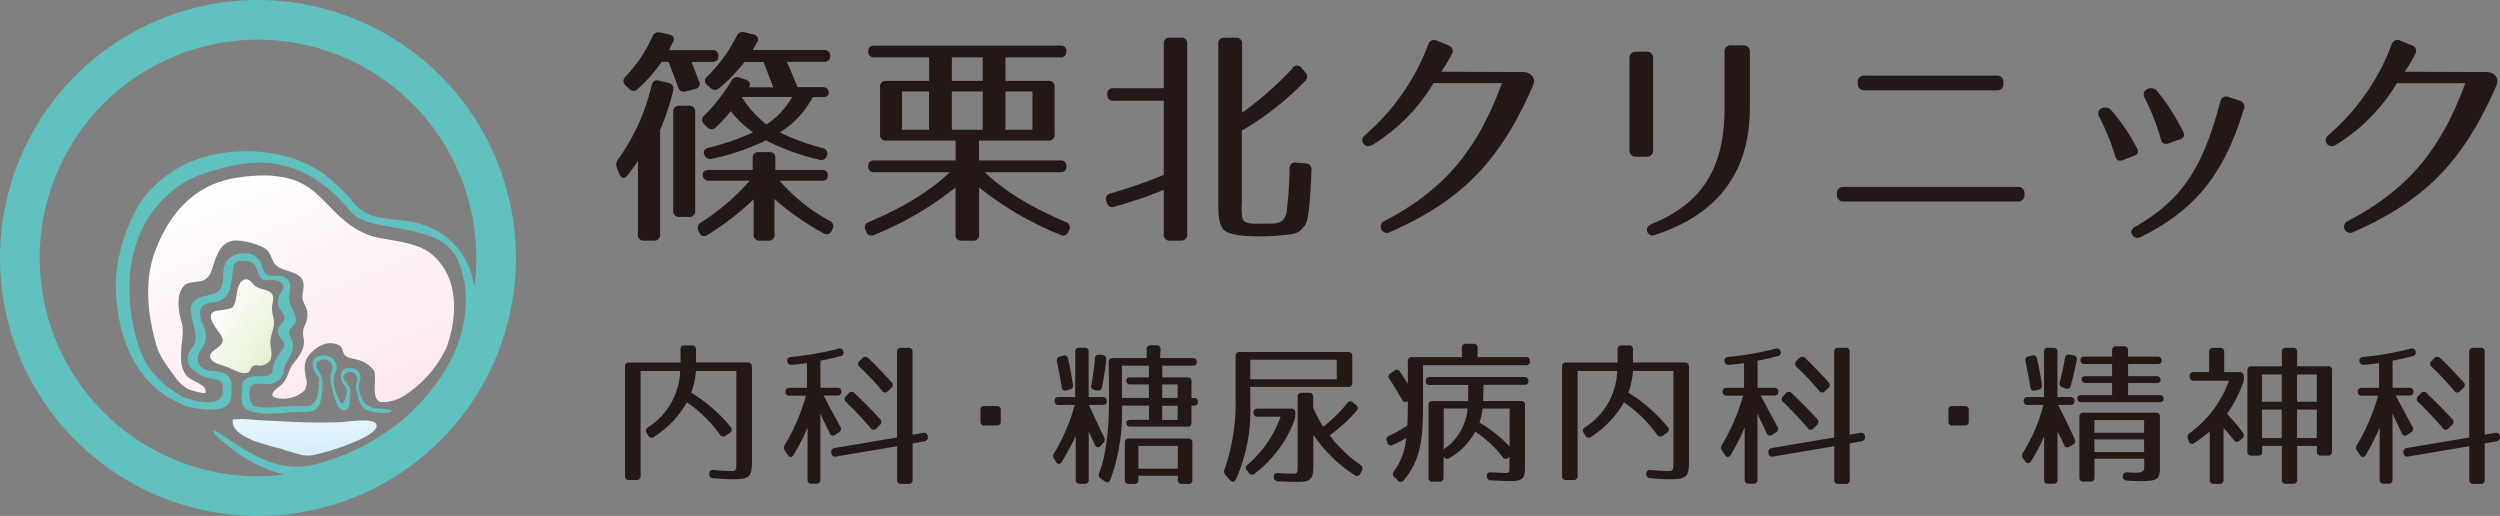
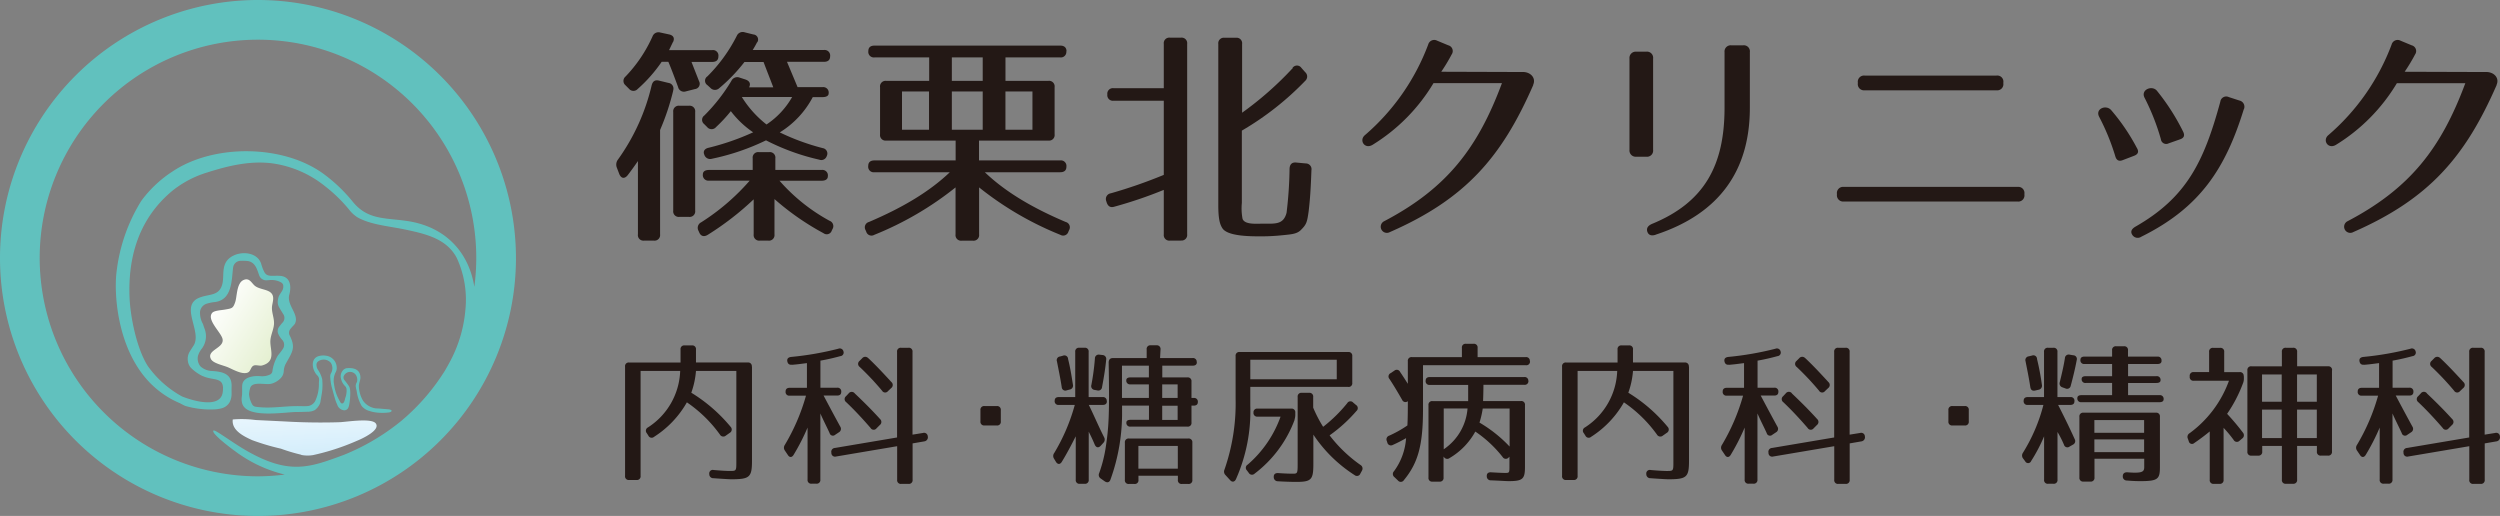
<svg xmlns="http://www.w3.org/2000/svg" width="444.225" height="91.682" viewBox="0 0 444.225 91.682">
  <rect x="0" y="0" width="444.225" height="91.682" fill="#808080" stroke="none" />
  <defs>
    <style>.a{fill:#231815;}.b{fill:#61c1be;}.b,.c,.d,.e{fill-rule:evenodd;}.c{fill:url(#a);}.d{fill:url(#b);}.e{fill:url(#c);}</style>
    <linearGradient id="a" x1="0.148" y1="0.2" x2="1.29" y2="1.214" gradientUnits="objectBoundingBox">
      <stop offset="0" stop-color="#fff" />
      <stop offset="1" stop-color="#d7e8b9" />
    </linearGradient>
    <linearGradient id="b" x1="0.162" y1="-0.001" x2="0.758" y2="1.056" gradientUnits="objectBoundingBox">
      <stop offset="0" stop-color="#fff" />
      <stop offset="1" stop-color="#fbe6ef" />
    </linearGradient>
    <linearGradient id="c" x1="0.245" y1="-1.252" x2="0.651" y2="0.99" gradientUnits="objectBoundingBox">
      <stop offset="0" stop-color="#fff" />
      <stop offset="1" stop-color="#d3edfb" />
    </linearGradient>
  </defs>
  <g transform="translate(109.506 5.692)">
    <path class="a" d="M79.992,14.035a42.653,42.653,0,0,1-2.335,7.005v18.54a.988.988,0,0,1-1.113,1.113H74.821a.977.977,0,0,1-1.1-1.113V26.557c-.533.784-1.144,1.63-1.8,2.492-.58.737-1.191.611-1.52-.2l-.407-1.066a1.483,1.483,0,0,1,.2-1.52,37.075,37.075,0,0,0,5.971-13.18c.2-.737.611-.987,1.316-.815l1.677.407a1.006,1.006,0,0,1,.815,1.348ZM79.945,5.4l-.69,1.442h7.664a.977.977,0,0,1,1.1,1.113c0,.658-.376.987-1.1.987H83.236l1.348,3.432a.947.947,0,0,1-.737,1.395l-1.6.407a1.064,1.064,0,0,1-1.395-.784c-.69-1.881-1.269-3.4-1.724-4.467H77.939a25.837,25.837,0,0,1-4.263,4.827,1.019,1.019,0,0,1-1.552-.047l-.611-.611a1.008,1.008,0,0,1,0-1.552,24.989,24.989,0,0,0,4.8-7.131,1.131,1.131,0,0,1,1.395-.69l1.52.329c.784.157,1.066.658.737,1.348Zm2.837,31.078H81.105a.988.988,0,0,1-1.113-1.113V17.843a.988.988,0,0,1,1.113-1.113h1.677a.988.988,0,0,1,1.113,1.113V35.365A.988.988,0,0,1,82.782,36.477Zm24.684-7.209c0,.486-.376.784-1.1.784H98.877a32.378,32.378,0,0,0,8.886,7.115,1.008,1.008,0,0,1,.533,1.473l-.125.251a.942.942,0,0,1-1.473.486,46.468,46.468,0,0,1-8.714-6.065v6.269a.988.988,0,0,1-1.113,1.113H95.4a.988.988,0,0,1-1.113-1.113V33.359a51.131,51.131,0,0,1-8.149,6.3c-.658.407-1.222.282-1.52-.407l-.125-.282a1.089,1.089,0,0,1,.454-1.52,39.225,39.225,0,0,0,8.635-7.413H86.371a.988.988,0,0,1-1.113-1.113c0-.486.36-.784,1.113-.784h7.742V26.087a.981.981,0,0,1,1.113-1.113h1.8a.981.981,0,0,1,1.113,1.113V28.14h8.228a.97.97,0,0,1,1.1,1.113ZM94.9,5.431c-.2.407-.454.862-.784,1.395H106.76a.988.988,0,0,1,1.113,1.113c0,.658-.376.987-1.113.987h-6.551l1.881,4.5h4.42a.97.97,0,0,1,1.1,1.113c0,.407-.376.658-1.1.658h-1.724a16.167,16.167,0,0,1-5.861,6.269,40.711,40.711,0,0,0,7.617,2.79.97.97,0,0,1,.737,1.395,1.019,1.019,0,0,1-1.348.658,39.757,39.757,0,0,1-9.45-3.432,41.189,41.189,0,0,1-9.623,3.275,1.085,1.085,0,0,1-1.348-.737c-.251-.58.047-1.066.784-1.222a44.142,44.142,0,0,0,7.9-2.743,16.839,16.839,0,0,1-3.965-3.761,25.578,25.578,0,0,1-2.617,2.821,1.027,1.027,0,0,1-1.6,0l-.533-.533a.948.948,0,0,1,.047-1.52,31.711,31.711,0,0,0,4.8-6.143,1.154,1.154,0,0,1,1.473-.58l1.019.329c.737.251.987.737.658,1.395h4.294c-.454-1.222-1.066-2.743-1.724-4.5h-3.4a29.689,29.689,0,0,1-4.5,4.67,1.094,1.094,0,0,1-1.552-.078l-.533-.486a.93.93,0,0,1,0-1.552A27.69,27.69,0,0,0,91.292,4.3a1.138,1.138,0,0,1,1.426-.611l1.52.376A.9.9,0,0,1,94.9,5.494Zm1.677,14.622a14.3,14.3,0,0,0,4.545-4.874H92.185a18.787,18.787,0,0,0,4.373,4.874Z" transform="translate(-69.873 -3.632)" />
    <path class="a" d="M133.858,6.2a.974.974,0,0,1-1.113,1.066h-9.7v4.169h7.617a.988.988,0,0,1,1.113,1.113v8.385a.988.988,0,0,1-1.113,1.113H118.342v3.526h14.418a.988.988,0,0,1,1.113,1.113c0,.658-.376.987-1.113.987H119.377c3.6,3.432,8.306,6.269,14.371,8.839a.977.977,0,0,1,.611,1.426l-.125.282a.973.973,0,0,1-1.426.58,57.285,57.285,0,0,1-14.45-8.432v8.353a.988.988,0,0,1-1.113,1.113h-1.959a.988.988,0,0,1-1.113-1.113V30.371A57.285,57.285,0,0,1,99.724,38.8a.97.97,0,0,1-1.426-.58l-.125-.282a.982.982,0,0,1,.611-1.426c6.065-2.586,10.767-5.407,14.371-8.839H99.771a.981.981,0,0,1-1.113-1.113c0-.658.376-.987,1.113-.987h14.418V22.049H101.871a.988.988,0,0,1-1.113-1.113V12.552a.988.988,0,0,1,1.113-1.113h7.617V7.27h-9.7a.988.988,0,0,1-1.113-1.113c0-.658.376-.987,1.113-.987h32.99c.737,0,1.113.376,1.113,1.019Zm-24.4,7.115h-4.8v6.8h4.8ZM119,7.27h-5.485v4.169H119Zm0,6.049h-5.485v6.8H119Zm8.839,0h-4.8v6.8h4.8Z" transform="translate(-53.888 -2.76)" />
    <path class="a" d="M138.712,40.331h-1.928a.988.988,0,0,1-1.113-1.113v-7.9a76.83,76.83,0,0,1-8.808,2.993c-.69.2-1.113-.078-1.348-.784l-.078-.251a1.021,1.021,0,0,1,.815-1.348,87.225,87.225,0,0,0,9.419-3.275V15.476h-8.917a.988.988,0,0,1-1.113-1.113.988.988,0,0,1,1.113-1.113h8.917V5.383a.988.988,0,0,1,1.113-1.113h1.928a.988.988,0,0,1,1.113,1.113V39.2a.988.988,0,0,1-1.113,1.113Zm19.825-30.67a.952.952,0,0,1,1.6,0l.658.737a1.03,1.03,0,0,1,0,1.552,51.923,51.923,0,0,1-11.253,8.839V33.639a9.97,9.97,0,0,0,.125,2.821c.376,1.066,2.461.862,3.526.862,2.288,0,3.73.2,4.294-1.928a71.994,71.994,0,0,0,.533-7.867c.047-.784.454-1.144,1.191-1.066l1.677.157a1.014,1.014,0,0,1,1.019,1.191c-.125,3.479-.251,5.2-.486,7.24-.282,2.084-.407,2.414-1.426,3.432-.69.658-1.6.737-3.228.893a35.584,35.584,0,0,1-3.636.2c-1.8,0-6.065.047-7.037-1.426-.454-.69-.737-1.63-.737-4.137V5.4a.988.988,0,0,1,1.113-1.113h2.006A.988.988,0,0,1,149.588,5.4V17.607A59.188,59.188,0,0,0,158.6,9.661Z" transform="translate(-38.384 -3.27)" />
    <path class="a" d="M184.828,12.532c-5.564,12.726-11.958,20.217-25.467,26.125a1.091,1.091,0,1,1-1.019-1.928C169.517,30.868,175,23.675,179.265,12.2H167.1a32.356,32.356,0,0,1-10.845,10.97c-1.395.815-2.413-.815-1.348-1.724a39.476,39.476,0,0,0,11.253-16.1,1.106,1.106,0,0,1,1.6-.69l1.959.815a1.052,1.052,0,0,1,.611,1.63,31.938,31.938,0,0,1-1.849,3.072l14.371.047c1.395-.078,2.539.987,1.959,2.288Z" transform="translate(-21.891 -3.116)" />
    <path class="a" d="M185.972,6.268h1.755a1.093,1.093,0,0,1,1.222,1.222V23.711a1.093,1.093,0,0,1-1.222,1.222h-1.755a1.114,1.114,0,0,1-1.222-1.222V7.491a1.114,1.114,0,0,1,1.222-1.222ZM189.4,38.8c-.784.251-1.269.047-1.473-.533-.2-.611.078-1.066.815-1.395,9.294-3.808,12.9-10.359,12.9-20.64V6.362a1.1,1.1,0,0,1,1.222-1.222h2.053a1.08,1.08,0,0,1,1.222,1.222v9.873c0,11.017-5.281,18.791-16.738,22.552Z" transform="translate(-4.714 -2.777)" />
    <path class="a" d="M209.492,28.348h30.874a1.093,1.093,0,0,1,1.222,1.222v.157a1.093,1.093,0,0,1-1.222,1.222H209.492a1.114,1.114,0,0,1-1.222-1.222v-.157A1.1,1.1,0,0,1,209.492,28.348ZM213.207,8.57h23.414a1.08,1.08,0,0,1,1.222,1.222v.172a1.093,1.093,0,0,1-1.222,1.222H213.207a1.1,1.1,0,0,1-1.222-1.222V9.792A1.1,1.1,0,0,1,213.207,8.57Z" transform="translate(8.626 -0.831)" />
    <path class="a" d="M240.927,22.085a39.886,39.886,0,0,0-2.868-7.005c-.737-1.426,1.222-2.21,2.131-1.191a36.052,36.052,0,0,1,4.545,6.676c.454.737.251,1.191-.533,1.473l-1.928.737C241.585,23.057,241.13,22.822,240.927,22.085Zm22.834-8.338c-3.228,10.438-7.7,17.443-18.211,22.646a1.136,1.136,0,0,1-1.6-.329c-.376-.58-.125-1.066.58-1.473,9.09-5.2,12.161-11.55,15.061-22.192a1.059,1.059,0,0,1,1.52-.815l1.881.611a1.121,1.121,0,0,1,.784,1.552Zm-14.732,5.313a39.912,39.912,0,0,0-2.9-7.366c-.737-1.426,1.348-2.288,2.21-1.222a38.739,38.739,0,0,1,4.623,7.209c.376.737.172,1.191-.58,1.426l-1.959.69A.95.95,0,0,1,249.029,19.061Z" transform="translate(25.431 -0.022)" />
    <path class="a" d="M294.058,12.532c-5.564,12.726-11.958,20.217-25.467,26.125a1.091,1.091,0,1,1-1.019-1.928c11.174-5.861,16.659-13.055,20.922-24.527H276.333a32.356,32.356,0,0,1-10.845,10.97c-1.395.815-2.414-.815-1.348-1.724a39.476,39.476,0,0,0,11.253-16.1,1.106,1.106,0,0,1,1.6-.69l1.959.815a1.052,1.052,0,0,1,.611,1.63,31.938,31.938,0,0,1-1.849,3.072l14.371.047c1.395-.078,2.539.987,1.959,2.288Z" transform="translate(40.065 -3.116)" />
  </g>
  <g transform="translate(111.068 61.09)">
    <path class="a" d="M93.422,42.921V59.675c0,2.915-.407,3.275-3.683,3.275-.282,0-1.458-.063-3.166-.188a.7.7,0,0,1-.737-.737A.627.627,0,0,1,86.6,61.3c1.536.141,2.586.172,2.805.172,1.269,0,1.238.031,1.238-1.787V43.7H83.47a14.956,14.956,0,0,1-.831,3.871,28.053,28.053,0,0,1,7.005,6.081.673.673,0,0,1-.172,1.05l-.69.486a.685.685,0,0,1-1.05-.172,23.559,23.559,0,0,0-5.877-5.736,17.532,17.532,0,0,1-5.83,6.128.644.644,0,0,1-1.019-.219l-.282-.439a.657.657,0,0,1,.219-1.019,12.419,12.419,0,0,0,5.72-10.03H73.628V62.339a.649.649,0,0,1-.737.737H71.607a.649.649,0,0,1-.737-.737v-19.4a.649.649,0,0,1,.737-.737h9.121V39.9a.649.649,0,0,1,.737-.737h1.269a.655.655,0,0,1,.737.737v2.3h9.184a.649.649,0,0,1,.737.737Z" transform="translate(-70.87 -38.878)" />
    <path class="a" d="M90.3,42.439c-.5.063-.768-.188-.831-.69-.031-.392.188-.627.69-.69A54.647,54.647,0,0,0,98.547,39.6a.666.666,0,0,1,.909.47.634.634,0,0,1-.549.846c-1.1.3-2.272.58-3.542.8v4.811h2.962a.655.655,0,0,1,.737.737c0,.439-.251.658-.737.658h-2.4c1.207,2.288,2.257,4.231,2.962,5.517a.705.705,0,0,1-.251,1.019l-.658.439A.6.6,0,0,1,97,54.6c-.549-1.207-1.128-2.3-1.646-3.495V62.844a.655.655,0,0,1-.737.737h-.8a.649.649,0,0,1-.737-.737V53.613A37.778,37.778,0,0,1,90.6,58.456c-.3.5-.721.5-1.019.031l-.517-.768a.87.87,0,0,1-.031-1.019A35.9,35.9,0,0,0,92.8,47.94H89.912a.649.649,0,0,1-.737-.737c0-.439.251-.658.737-.658h3.056V42.157c-.69.078-1.567.219-2.664.3ZM114.454,55.2v.031a.734.734,0,0,1-.627.831l-2.084.36v6.457a.655.655,0,0,1-.737.737h-1.269a.649.649,0,0,1-.737-.737V56.92L98.14,58.754a.649.649,0,0,1-.831-.627v-.063a.676.676,0,0,1,.627-.831l11.049-1.865v-15.2a.649.649,0,0,1,.737-.737h1.269a.649.649,0,0,1,.737.737v14.7l1.865-.3a.651.651,0,0,1,.846.627Zm-12.992-7.664c1.74,1.646,3.213,3.134,4.5,4.561a.682.682,0,0,1-.031,1.05l-.6.6a.631.631,0,0,1-1.05-.063c-1.426-1.646-2.852-3.181-4.341-4.592a.663.663,0,0,1-.031-1.05l.47-.5a.679.679,0,0,1,1.066-.031Zm2.4-6.269c1.63,1.536,2.946,2.993,4.122,4.263a.682.682,0,0,1-.031,1.05l-.58.549a.631.631,0,0,1-1.05-.063,49.6,49.6,0,0,0-3.981-4.231.67.67,0,0,1-.031-1.066l.47-.47a.7.7,0,0,1,1.066-.031Z" transform="translate(-60.652 -38.725)" />
    <path class="a" d="M114.044,49.488H111.9a.655.655,0,0,1-.737-.737V46.777a.649.649,0,0,1,.737-.737h2.147a.655.655,0,0,1,.737.737v1.975A.649.649,0,0,1,114.044,49.488Z" transform="translate(-48.017 -34.976)" />
    <path class="a" d="M128.952,49.086c0,.439-.251.658-.737.658h-2.476c1.05,2.147,1.724,3.793,2.711,5.736a.832.832,0,0,1-.141,1.019l-.47.517c-.392.407-.8.329-1.05-.219-.439-1.05-.737-1.63-1.066-2.3v8.526a.655.655,0,0,1-.737.737h-.831a.649.649,0,0,1-.737-.737V55.324c-.831,1.63-1.6,3.1-2.476,4.529-.3.5-.737.5-1.05,0l-.329-.549a.872.872,0,0,1,.031-1.019,34,34,0,0,0,3.652-8.541H120.41a.655.655,0,0,1-.737-.737c0-.439.251-.658.737-.658h2.915V40.325a.649.649,0,0,1,.737-.737h.909a.649.649,0,0,1,.737.737V48.35h2.476a.655.655,0,0,1,.737.737Zm-6.911-7.554c.392,1.567.627,3.025.878,4.639a.7.7,0,0,1-.6.846l-.517.141a.644.644,0,0,1-.878-.58c-.251-1.646-.58-3.181-.846-4.561a.651.651,0,0,1,.549-.878l.517-.141a.654.654,0,0,1,.909.517Zm6.786.157c-.141,1.489-.392,3.072-.737,4.89a.668.668,0,0,1-.878.58l-.439-.078a.674.674,0,0,1-.58-.878,42.605,42.605,0,0,0,.627-4.7.675.675,0,0,1,.8-.69l.517.063a.7.7,0,0,1,.69.831Zm16.111.47c0,.392-.251.611-.737.611h-5.407v2.084h4.451a.655.655,0,0,1,.737.737v2.915h.392a.655.655,0,0,1,.737.737c0,.407-.251.627-.737.627h-.392v2.993a.649.649,0,0,1-.737.737H133.152a.655.655,0,0,1-.737-.737c0-.3.251-.47.737-.47h3.275V49.87h-4.78V50.7a34.69,34.69,0,0,1-2.069,12.334c-.188.5-.58.58-1.019.282l-.69-.486a.752.752,0,0,1-.282-.987,24.1,24.1,0,0,0,1.128-4.373c.549-3.6.721-5.658.549-15.249,0-.517.266-.8.737-.8h6.018V39.887a.649.649,0,0,1,.737-.737h.987a.659.659,0,0,1,.737.768l-.078,1.5h5.767a.649.649,0,0,1,.737.737Zm-8.526,3.934h-3.275a.655.655,0,0,1-.737-.737c0-.329.251-.5.737-.5h3.275V42.77h-4.78v5.736h4.78Zm6.99,17.694h-1.1a.649.649,0,0,1-.737-.737v-.721h-7.005v.721a.649.649,0,0,1-.737.737h-.94a.649.649,0,0,1-.737-.737v-6.6a.655.655,0,0,1,.737-.737H143.4a.655.655,0,0,1,.737.737v6.6A.649.649,0,0,1,143.4,63.787Zm-1.849-6.755h-7.005v4.043h7.005V57.032Zm-.031-10.939h-2.743v2.414h2.743Zm0,3.793h-2.743v2.523h2.743Z" transform="translate(-43.335 -38.884)" />
    <path class="a" d="M160.846,46.1h-17.4v3.275A29.755,29.755,0,0,1,140.9,62.509c-.251.517-.69.58-1.05.157l-.8-.878a.858.858,0,0,1-.188-.987,35.783,35.783,0,0,0,1.975-12.632V40.647a.649.649,0,0,1,.737-.737H160.83a.655.655,0,0,1,.737.737V45.38a.649.649,0,0,1-.737.737Zm-9.513,5.83a21.307,21.307,0,0,1-7.115,9.591.667.667,0,0,1-1.05-.141l-.329-.439a.646.646,0,0,1,.141-1.019,20.217,20.217,0,0,0,5.846-8.526h-4.075a.655.655,0,0,1-.737-.737.642.642,0,0,1,.737-.69h5.955a.649.649,0,0,1,.737.737v.3a2.513,2.513,0,0,1-.141.909Zm7.476-10.641H143.45v3.464h15.359Zm-2.4,11.9A25.838,25.838,0,0,0,160.673,49a.647.647,0,0,1,1.05-.11l.517.439a.655.655,0,0,1,.078,1.05,26.463,26.463,0,0,1-4.78,4.341,24.888,24.888,0,0,0,5.47,5.25.736.736,0,0,1,.282,1.019l-.282.517a.647.647,0,0,1-1.019.282,24.911,24.911,0,0,1-7.335-7.193V59.7c0,2.852-.282,3.291-3.025,3.291-.8,0-1.9-.031-3.275-.11a.717.717,0,0,1-.737-.737c-.031-.5.251-.737.768-.721,1.1.078,1.975.11,2.633.11.8,0,.846-.078.846-1.708V47.9a.649.649,0,0,1,.737-.737h1.285a.655.655,0,0,1,.737.737v1.9a23.448,23.448,0,0,0,1.755,3.385Z" transform="translate(-32.35 -38.452)" />
    <path class="a" d="M182.7,42.067a.651.651,0,0,1-.737.721H163.687v7.836c0,6.379-.878,9.529-3.4,12.585a.645.645,0,0,1-1.05.063l-.627-.6a.694.694,0,0,1-.078-1.05,11.143,11.143,0,0,0,2.147-5.877,24.8,24.8,0,0,1-2.366,1.207.66.66,0,0,1-.972-.439l-.078-.251a.688.688,0,0,1,.407-.956,19.864,19.864,0,0,0,3.244-1.818c.063-1.175.078-2.523.078-4.122v-.188a.643.643,0,0,1-1.019-.251c-.8-1.395-1.536-2.633-2.257-3.714a.65.65,0,0,1,.219-1.019l.658-.439a.65.65,0,0,1,1.019.219c.549.8.987,1.5,1.379,2.116V42.083a.649.649,0,0,1,.737-.737h8.87v-1.63a.649.649,0,0,1,.737-.737h1.316a.649.649,0,0,1,.737.737v1.63h8.541a.649.649,0,0,1,.737.737Zm-.282,3.479a.651.651,0,0,1-.737.721h-7.256s0,1.316-.063,2.884h6.708a.649.649,0,0,1,.737.737V60.827c0,2.178-.392,2.555-2.884,2.555-.517,0-1.567-.078-3.166-.141a.691.691,0,0,1-.737-.737c-.031-.47.251-.721.768-.69,1.269.078,2.084.11,2.413.11.878,0,.846.031.846-1.458V59.04l-.141.141a.655.655,0,0,1-1.066-.078,21.347,21.347,0,0,0-4.858-4.529,12.313,12.313,0,0,1-4.561,4.7.679.679,0,0,1-1.019-.188l-.063-.063v3.714a.655.655,0,0,1-.737.737h-1.207a.649.649,0,0,1-.737-.737V49.9a.649.649,0,0,1,.737-.737h6.316V46.283h-6.817a.649.649,0,0,1-.737-.737c0-.439.251-.658.737-.658h16.769a.642.642,0,0,1,.737.69ZM171.6,50.468h-4.231v7.256A9.64,9.64,0,0,0,171.6,50.468Zm2.116,2.508a24.053,24.053,0,0,1,5.36,4.263V50.483H174.3a15.937,15.937,0,0,1-.58,2.508Z" transform="translate(-21.901 -38.98)" />
    <path class="a" d="M199.662,42.921V59.675c0,2.915-.407,3.275-3.683,3.275-.282,0-1.457-.063-3.166-.188a.7.7,0,0,1-.737-.737.627.627,0,0,1,.768-.721c1.536.141,2.586.172,2.805.172,1.269,0,1.238.031,1.238-1.787V43.7H189.71a14.956,14.956,0,0,1-.831,3.871,28.053,28.053,0,0,1,7.005,6.081.673.673,0,0,1-.172,1.05l-.69.486a.684.684,0,0,1-1.05-.172,23.559,23.559,0,0,0-5.877-5.736,17.532,17.532,0,0,1-5.83,6.128.644.644,0,0,1-1.019-.219l-.282-.439a.648.648,0,0,1,.219-1.019,12.419,12.419,0,0,0,5.72-10.03h-7.037V62.339a.649.649,0,0,1-.737.737h-1.285a.649.649,0,0,1-.737-.737v-19.4a.649.649,0,0,1,.737-.737h9.121V39.9a.649.649,0,0,1,.737-.737h1.269a.649.649,0,0,1,.737.737v2.3h9.184a.655.655,0,0,1,.737.737Z" transform="translate(-10.61 -38.878)" />
    <path class="a" d="M196.554,42.439c-.5.063-.768-.188-.831-.69-.031-.392.188-.627.69-.69A54.647,54.647,0,0,0,204.8,39.6a.666.666,0,0,1,.909.47.634.634,0,0,1-.549.846c-1.1.3-2.272.58-3.542.8v4.811h2.962a.655.655,0,0,1,.737.737c0,.439-.251.658-.737.658h-2.4c1.207,2.288,2.257,4.231,2.962,5.517a.705.705,0,0,1-.251,1.019l-.658.439a.6.6,0,0,1-.987-.3c-.549-1.207-1.128-2.3-1.646-3.495V62.844a.655.655,0,0,1-.737.737h-.8a.649.649,0,0,1-.737-.737V53.613a37.782,37.782,0,0,1-2.476,4.843c-.3.5-.721.5-1.019.031l-.517-.768a.87.87,0,0,1-.031-1.019,35.9,35.9,0,0,0,3.761-8.761h-2.884a.649.649,0,0,1-.737-.737c0-.439.251-.658.737-.658h3.056V42.157c-.69.078-1.567.219-2.664.3ZM220.7,55.2v.031a.734.734,0,0,1-.627.831l-2.084.36v6.457a.655.655,0,0,1-.737.737h-1.269a.649.649,0,0,1-.737-.737V56.92L204.39,58.754a.649.649,0,0,1-.831-.627v-.063a.676.676,0,0,1,.627-.831l11.049-1.865v-15.2a.649.649,0,0,1,.737-.737h1.269a.649.649,0,0,1,.737.737v14.7l1.865-.3a.651.651,0,0,1,.846.627Zm-12.992-7.664c1.74,1.646,3.213,3.134,4.5,4.561a.682.682,0,0,1-.031,1.05l-.6.6a.631.631,0,0,1-1.05-.063c-1.426-1.646-2.852-3.181-4.341-4.592a.663.663,0,0,1-.031-1.05l.47-.5A.679.679,0,0,1,207.7,47.5Zm2.382-6.269c1.63,1.536,2.946,2.993,4.122,4.263a.682.682,0,0,1-.031,1.05l-.58.549a.631.631,0,0,1-1.05-.063,49.6,49.6,0,0,0-3.981-4.231.67.67,0,0,1-.031-1.066l.47-.47a.7.7,0,0,1,1.066-.031Z" transform="translate(-0.386 -38.725)" />
    <path class="a" d="M223.794,49.488h-2.147a.649.649,0,0,1-.737-.737V46.777a.649.649,0,0,1,.737-.737h2.147a.649.649,0,0,1,.737.737v1.975A.649.649,0,0,1,223.794,49.488Z" transform="translate(14.234 -34.976)" />
    <path class="a" d="M238.569,49.024c0,.439-.251.658-.737.658H235.67c1.395,2.727,2.4,4.858,2.946,6.081a.7.7,0,0,1-.329.987l-.58.329a.621.621,0,0,1-.987-.3,18.334,18.334,0,0,0-1.16-2.288v8.463a.655.655,0,0,1-.737.737h-.909a.649.649,0,0,1-.737-.737V55.261a28.728,28.728,0,0,1-2.3,4.388.576.576,0,0,1-1.05.063l-.36-.486a.85.85,0,0,1-.063-1.019,30.331,30.331,0,0,0,3.652-8.526h-2.774a.649.649,0,0,1-.737-.737c0-.439.251-.658.737-.658h2.884V40.263a.649.649,0,0,1,.737-.737h.909a.655.655,0,0,1,.737.737v8.024h2.288A.649.649,0,0,1,238.569,49.024Zm-6.661-7.554a45.456,45.456,0,0,1,.878,4.639.723.723,0,0,1-.6.878l-.611.141c-.47.11-.768-.11-.846-.611-.251-1.677-.58-3.213-.846-4.592a.668.668,0,0,1,.58-.878l.58-.141a.651.651,0,0,1,.878.549Zm7.068.251c-.282,1.489-.658,3.056-1.066,4.561a.657.657,0,0,1-.94.47l-.517-.188a.715.715,0,0,1-.486-.94c.282-1.175.658-2.664.909-4.263a.671.671,0,0,1,.846-.611l.627.11a.655.655,0,0,1,.627.846Zm15.077.11c0,.392-.251.58-.737.58H248.1v2.163h5.031a.649.649,0,0,1,.737.737c0,.3-.251.47-.737.47H248.1v2.163h5.579a.655.655,0,0,1,.737.737c0,.329-.251.517-.737.517H239.823a.655.655,0,0,1-.737-.737c0-.329.251-.517.737-.517h5.438V45.78h-4.67a.649.649,0,0,1-.737-.737c0-.3.251-.47.737-.47h4.67V42.41h-4.89a.649.649,0,0,1-.737-.737c0-.392.251-.58.737-.58h4.89V40A.649.649,0,0,1,246,39.26h1.348a.649.649,0,0,1,.737.737v1.1H253.3a.649.649,0,0,1,.737.737Zm-3.871,21.392c-.611,0-1.426-.031-2.3-.11a.7.7,0,0,1-.721-.768c0-.47.3-.721.831-.69.768.063,1.1.063,1.348.063,1.348,0,1.63-.282,1.63-.972v-1.5h-8.839v3.322a.655.655,0,0,1-.737.737h-1.207a.655.655,0,0,1-.737-.737V51.8a.649.649,0,0,1,.737-.737h12.835a.649.649,0,0,1,.737.737v8.949c0,2.147-.392,2.476-3.542,2.476Zm.768-10.845h-8.839v2.257h8.839Zm0,3.432h-8.839v2.257h8.839Z" transform="translate(18.97 -38.821)" />
    <path class="a" d="M258.038,44.476v.392a2.084,2.084,0,0,1-.172.909,24.528,24.528,0,0,1-2.805,5.391,41.784,41.784,0,0,1,2.821,3.354.706.706,0,0,1-.172,1.05l-.439.376a.654.654,0,0,1-1.05-.141,21.592,21.592,0,0,0-1.787-2.147v9.215a.655.655,0,0,1-.737.737h-.987a.649.649,0,0,1-.737-.737V54.3c-.8.658-1.708,1.348-2.743,2.053a.588.588,0,0,1-.987-.329l-.157-.439a.759.759,0,0,1,.329-.987,19.918,19.918,0,0,0,6.974-9.309h-6.237a.649.649,0,0,1-.737-.737v-.063a.649.649,0,0,1,.737-.737h2.711V40.182a.649.649,0,0,1,.737-.737h1.207a.655.655,0,0,1,.737.737v3.573h2.727a.655.655,0,0,1,.737.737Zm15.656-1.019v14.4a.655.655,0,0,1-.737.737h-1.207a.655.655,0,0,1-.737-.737v-.987H267.5V62.86a.655.655,0,0,1-.737.737H265.53a.649.649,0,0,1-.737-.737V56.873H261.3v.987a.655.655,0,0,1-.737.737H259.4a.649.649,0,0,1-.737-.737v-14.4a.649.649,0,0,1,.737-.737h5.391V40.167a.649.649,0,0,1,.737-.737h1.238a.655.655,0,0,1,.737.737v2.555h5.47a.649.649,0,0,1,.737.737Zm-8.933.721h-3.495v4.843h3.495Zm0,6.237h-3.495v5.062h3.495ZM271,44.179h-3.51v4.843H271Zm0,6.237h-3.51v5.062H271Z" transform="translate(29.607 -38.725)" />
    <path class="a" d="M268.554,42.439c-.5.063-.768-.188-.831-.69-.031-.392.188-.627.69-.69A54.646,54.646,0,0,0,276.8,39.6a.666.666,0,0,1,.909.47.634.634,0,0,1-.549.846c-1.1.3-2.272.58-3.542.8v4.811h2.962a.655.655,0,0,1,.737.737c0,.439-.251.658-.737.658h-2.4c1.207,2.288,2.257,4.231,2.962,5.517a.705.705,0,0,1-.251,1.019l-.658.439a.6.6,0,0,1-.987-.3c-.548-1.207-1.128-2.3-1.646-3.495V62.844a.655.655,0,0,1-.737.737h-.8a.649.649,0,0,1-.737-.737V53.613a37.784,37.784,0,0,1-2.476,4.843c-.3.5-.721.5-1.019.031l-.517-.768a.87.87,0,0,1-.031-1.019,35.9,35.9,0,0,0,3.761-8.761h-2.884a.649.649,0,0,1-.737-.737c0-.439.251-.658.737-.658h3.056V42.157c-.69.078-1.567.219-2.664.3ZM292.7,55.2v.031a.734.734,0,0,1-.627.831l-2.084.36v6.457a.655.655,0,0,1-.737.737h-1.269a.649.649,0,0,1-.737-.737V56.92L276.39,58.754a.649.649,0,0,1-.831-.627v-.063a.676.676,0,0,1,.627-.831l11.049-1.865v-15.2a.649.649,0,0,1,.737-.737h1.269a.649.649,0,0,1,.737.737v14.7l1.865-.3a.651.651,0,0,1,.846.627Zm-12.992-7.664c1.74,1.646,3.213,3.134,4.5,4.561a.682.682,0,0,1-.031,1.05l-.6.6a.631.631,0,0,1-1.05-.063c-1.426-1.646-2.852-3.181-4.341-4.592a.663.663,0,0,1-.031-1.05l.47-.5A.679.679,0,0,1,279.7,47.5Zm2.382-6.269c1.63,1.536,2.946,2.993,4.122,4.263a.682.682,0,0,1-.031,1.05l-.58.549a.631.631,0,0,1-1.05-.063,49.608,49.608,0,0,0-3.981-4.231.67.67,0,0,1-.031-1.066l.47-.47a.7.7,0,0,1,1.066-.031Z" transform="translate(40.453 -38.725)" />
  </g>
  <path class="b" d="M45.841,0A45.841,45.841,0,1,0,91.682,45.841,45.89,45.89,0,0,0,45.841,0ZM7.052,45.841a38.788,38.788,0,0,1,77.577,0,39.886,39.886,0,0,1-.345,5.14c-.893-5.8-4.8-10.72-12.115-11.738-3.934-.549-6.911-.2-9.529-3.448a27.859,27.859,0,0,0-5.156-4.905c-7.225-5.266-19.527-5.3-26.8-.439a21.112,21.112,0,0,0-5.595,5.266,30.585,30.585,0,0,0-4.357,12.428c-.58,4.278.172,15.406,7.319,21.157a15.915,15.915,0,0,0,3.9,2.335c.439.235.831.439.956.486a15.854,15.854,0,0,0,5.078.627,6.645,6.645,0,0,0,1.363-.188,2.318,2.318,0,0,0,1.458-1.1,3.183,3.183,0,0,0,.345-1.473c0-.392-.016-.8,0-1.191.125-2.351-1.5-2.774-3.636-2.884a3.222,3.222,0,0,1-1.583-.564,1.54,1.54,0,0,1-.549-.6,2.193,2.193,0,0,1-.2-1.536,3.9,3.9,0,0,1,.705-1.3,3.684,3.684,0,0,0,.564-3.2c-.078-.266-.188-.533-.282-.8a1.79,1.79,0,0,0-.141-.407,4,4,0,0,1-.486-1.771,1.7,1.7,0,0,1,1.128-1.755,7.424,7.424,0,0,1,1.536-.313c3.072-.407,2.931-3.887,3.213-6.112A1.368,1.368,0,0,1,42.8,46.342a9.469,9.469,0,0,1,1.16.031,1.837,1.837,0,0,1,1.128.549,2.75,2.75,0,0,1,.58.956c.157.345.266.705.392,1.066a1.347,1.347,0,0,0,1.395.862c.125-.016.266-.016.392-.031a3.634,3.634,0,0,1,1.583.172,2.358,2.358,0,0,1,.533.251.689.689,0,0,1,.376.627,1.459,1.459,0,0,1-.188.815c-.141.251-.313.486-.454.721a2.107,2.107,0,0,0-.188.376,4.252,4.252,0,0,0-.141.643,1.942,1.942,0,0,0,.219,1.207c.219.392.47.784.705,1.175a1.193,1.193,0,0,1-.094,1.567c-.2.219-.376.454-.564.69a1.26,1.26,0,0,0-.157,1.379,4.02,4.02,0,0,0,.674,1,1.283,1.283,0,0,1,.141,1.552c-.266.439-.611.815-.925,1.238A7.21,7.21,0,0,0,48.4,66a.76.76,0,0,1-.486.58,3.256,3.256,0,0,1-1.6.266c-1.3-.125-3.166.157-3.275,1.63-.031.439,0,.878-.016,1.316a3.407,3.407,0,0,1-.031.564,2.894,2.894,0,0,0,.031,1.269c.69,2.79,7.429,1.614,9.591,1.583.721,0,1.458-.031,2.178-.047a2.825,2.825,0,0,0,1.1-.266c.031,0,.047-.031.078-.047a2.8,2.8,0,0,0,.925-1.254c.016-.047.016-.094.031-.141.094-.564.188-1.113.282-1.677a9.95,9.95,0,0,0,.047-2.366,4.987,4.987,0,0,0-.737-1.677,1.547,1.547,0,0,1-.282-.815.773.773,0,0,1,.392-.768,1.686,1.686,0,0,1,2.163.329,1.8,1.8,0,0,1,.078,1.755,1.116,1.116,0,0,0-.188.705,9.4,9.4,0,0,0,.266,1.849c.188.643.345,1.3.549,1.959a7.132,7.132,0,0,0,.423,1.144,1.432,1.432,0,0,0,.987.972,1.114,1.114,0,0,0,.329.047.816.816,0,0,0,.674-.5,2.839,2.839,0,0,0,.141-.486,11.339,11.339,0,0,0,.188-2.3,3.474,3.474,0,0,0-.094-.69,1.29,1.29,0,0,0-.188-.392c-.094-.141-.58-.815-.705-.94a.745.745,0,0,1-.188-.721,1.228,1.228,0,0,1,1.113-.8,1.244,1.244,0,0,1,1.144.69,1.629,1.629,0,0,1,.11,1.113,1.252,1.252,0,0,0-.219.768,8.1,8.1,0,0,0,.172.846,7.261,7.261,0,0,0,.862,2.617,2.661,2.661,0,0,0,1.395.909,6.075,6.075,0,0,0,1.175.266,8.909,8.909,0,0,0,2.257,0c.627-.078.784-.5-.125-.564-.721-.047-1.442-.141-2.147-.157a3.312,3.312,0,0,1-2.3-1.379,5.449,5.449,0,0,1-.737-2.649c.031-.517.3-1.034.282-1.5-.031-.972-.6-1.724-2.272-1.63a1.124,1.124,0,0,0-.862.423,1.62,1.62,0,0,0-.3,1.52,2.631,2.631,0,0,0,.674,1.222.947.947,0,0,1,.3.737,3.662,3.662,0,0,1-.219,1.363c-.063.141-.063.313-.125.47a1.213,1.213,0,0,1-.188.407.318.318,0,0,1-.549-.047,9.949,9.949,0,0,1-.517-.987,7.5,7.5,0,0,1-.627-2.225,3.257,3.257,0,0,1,.3-2.178,1.5,1.5,0,0,0,.172-.831,2.166,2.166,0,0,0-1.834-2.069,3.068,3.068,0,0,0-1.254.031c-1.693.392-1.285,2.523-.392,3.432a1.055,1.055,0,0,1,.345.893,7.639,7.639,0,0,0-.031.846,6.95,6.95,0,0,1-.549,2.586,1.72,1.72,0,0,1-1.646,1.16c-.423.031-.862,0-1.285,0-2.68-.047-5.093.5-7.758.11a.872.872,0,0,1-.564-.329,4.518,4.518,0,0,1-.611-1.865,4.756,4.756,0,0,1,.172-1.034c.329-1.458,2.821-.533,3.9-.893a3.614,3.614,0,0,0,1.536-.94A1.857,1.857,0,0,0,50.417,66a3.212,3.212,0,0,1,.36-1.363c1.128-2.053,1.834-2.79.705-5.015a1.057,1.057,0,0,1,.078-1.113c.125-.157.251-.313.392-.47a3.468,3.468,0,0,0,.454-.517c.831-1.646-1.52-3.275-1-5.172.376-1.379.282-3.228-1.708-3.338-.439-.031-.878,0-1.316,0-.909,0-1.238-.235-1.536-.925a6.7,6.7,0,0,1-.392-1.066c-.737-2.79-5.281-2.539-6.394-.266-.6,1.222-.219,2.649-.611,3.918-.611,1.928-2.272,1.552-3.965,2.194-3.7,1.426.517,6.081-1.1,8.557-.235.36-.47.721-.69,1.081a2.478,2.478,0,0,0-.3,1.708,2.136,2.136,0,0,0,.58,1.191,7.461,7.461,0,0,0,1.536,1.16,3.816,3.816,0,0,0,.721.345c1.9.768,3.761,0,3.338,2.837-.423,2.805-5,1.583-7.209.705a18.186,18.186,0,0,1-6.081-5.391c-1.99-3.1-3.119-8.729-3.26-12.24-.282-7.115,1.614-13.932,7.6-18.916a18.509,18.509,0,0,1,6.253-3.275c3.636-1.16,7.523-2.1,11.425-1.614a19.087,19.087,0,0,1,9.482,4.09,26.526,26.526,0,0,1,4.2,4.075,5.948,5.948,0,0,0,1.473,1.395,6.15,6.15,0,0,0,.909.454c2.21.972,5.172,1.238,7.554,1.74,3.714.784,7.444,1.63,9.247,5.062a17.734,17.734,0,0,1,1.536,9.2A23.832,23.832,0,0,1,79.771,64.6c-.235.439-.486.862-.737,1.3a37.639,37.639,0,0,1-7.726,8.886,39.367,39.367,0,0,1-10.2,6.034c-6.065,2.257-9.67,3.6-17.192-.674-2.758-1.567-5.72-3.887-5.987-3.636-.454.439,2.946,3.025,3.761,3.6a24.1,24.1,0,0,0,8.917,4.216,39.873,39.873,0,0,1-4.764.313A38.827,38.827,0,0,1,7.052,45.857Z" />
  <path class="c" d="M29.13,32.359a1.413,1.413,0,0,1,.737-.611c.972-.345,1.3.564,1.9,1.066.815.658,2.257.611,2.915,1.3.69.737.141,1.787.125,2.6-.016,1.019.454,1.959.36,2.978-.094,1.034-.643,2.006-.643,3.056,0,1.583.987,3.558-1.473,4.231-.407.11-1.081-.141-1.442,0-.627.235-.517,1.034-1.128,1.269-1.05.392-2.711-.643-3.62-1-.893-.345-2.492-.674-2.884-1.395-.878-1.646,2.413-1.928,2.053-3.589-.251-1.16-2.915-3.448-1.818-4.655.376-.407,1.661-.454,2.241-.564,1.3-.219,1.442-.235,1.818-1.3.282-.784.251-2.445.862-3.385Z" transform="translate(13.514 17.964)" />
-   <path class="d" d="M39.026,19.988a14.037,14.037,0,0,1,4.184.925c3.589,1.426,5.579,4.639,8.416,6.958a14.439,14.439,0,0,0,5.234,2.9c.846.2,1.693.345,2.555.5,2.617.47,5.752.909,7.852,2.7,5.2,4.435,4.216,11.9,2.586,16.424a20.652,20.652,0,0,1-7.82,8.808,7.812,7.812,0,0,1-3.6.987c-2.257-.094-.909-4.231-1.489-5.564a4.931,4.931,0,0,0-2.131-1.708c-.862-.407-2.445-.454-2.993-1.019-.658-.674-.282-1.536-1.332-1.943-1.928-.752-3.683.3-4.827,1.552-1.332,1.458-1.113,2.617-.831,4.357a2.567,2.567,0,0,1-.251,2.241,5.539,5.539,0,0,1-4.749,1.379c-2.006-.313-.407-1.567.36-2.147,1.473-1.081,1.363-2.617,2.382-3.949,1.113-1.489,2.194-2.758,1.849-4.655a3.212,3.212,0,0,1,.3-2.366,4.148,4.148,0,0,0,.313-2.492c-.219-.815-.784-1.395-.815-2.3-.031-1.05.47-2.1,0-3.1-.831-1.787-4.169-1.41-5.109-3.15-.611-1.128-.643-2.053-1.99-2.711a12.933,12.933,0,0,0-4.263-1.144c-2.837-.235-3.7,2.069-4.42,4.153-.376,1.066-.5,2.21-1.646,2.821-1,.549-2.539.219-3.417.893-1.693,1.3-1.222,4.717-.69,6.41.564,1.74.094,3.244,0,5-.078,1.693-.172,3.087.8,4.545.862,1.3,3.887,1.6,3.495,3.213-.063.3-2.649-.454-2.884-.564a6.092,6.092,0,0,1-2.257-1.912c-1.238-1.677-2.915-3.777-3.495-5.7-1.583-5.344-2.351-11.519-.313-16.957,2.492-6.614,6.958-12.052,14.857-13.118a29.3,29.3,0,0,1,6.1-.3Z" transform="translate(9.526 11.278)" />
  <path class="e" d="M38.574,53.863a32.048,32.048,0,0,1-3.62-1.081,40.987,40.987,0,0,1-5.125-1.52c-1.583-.721-3.667-1.771-3.432-3.667a18.438,18.438,0,0,1,4.043.094c2.084.11,4.184.2,6.285.313,2.821.141,5.83.172,8.667.078,1.191-.047,5.564-.768,6.379.172,1.034,1.207-2.476,2.805-3.385,3.166a41.206,41.206,0,0,1-7.726,2.508,5.9,5.9,0,0,1-2.1-.031Z" transform="translate(14.962 26.942)" />
</svg>